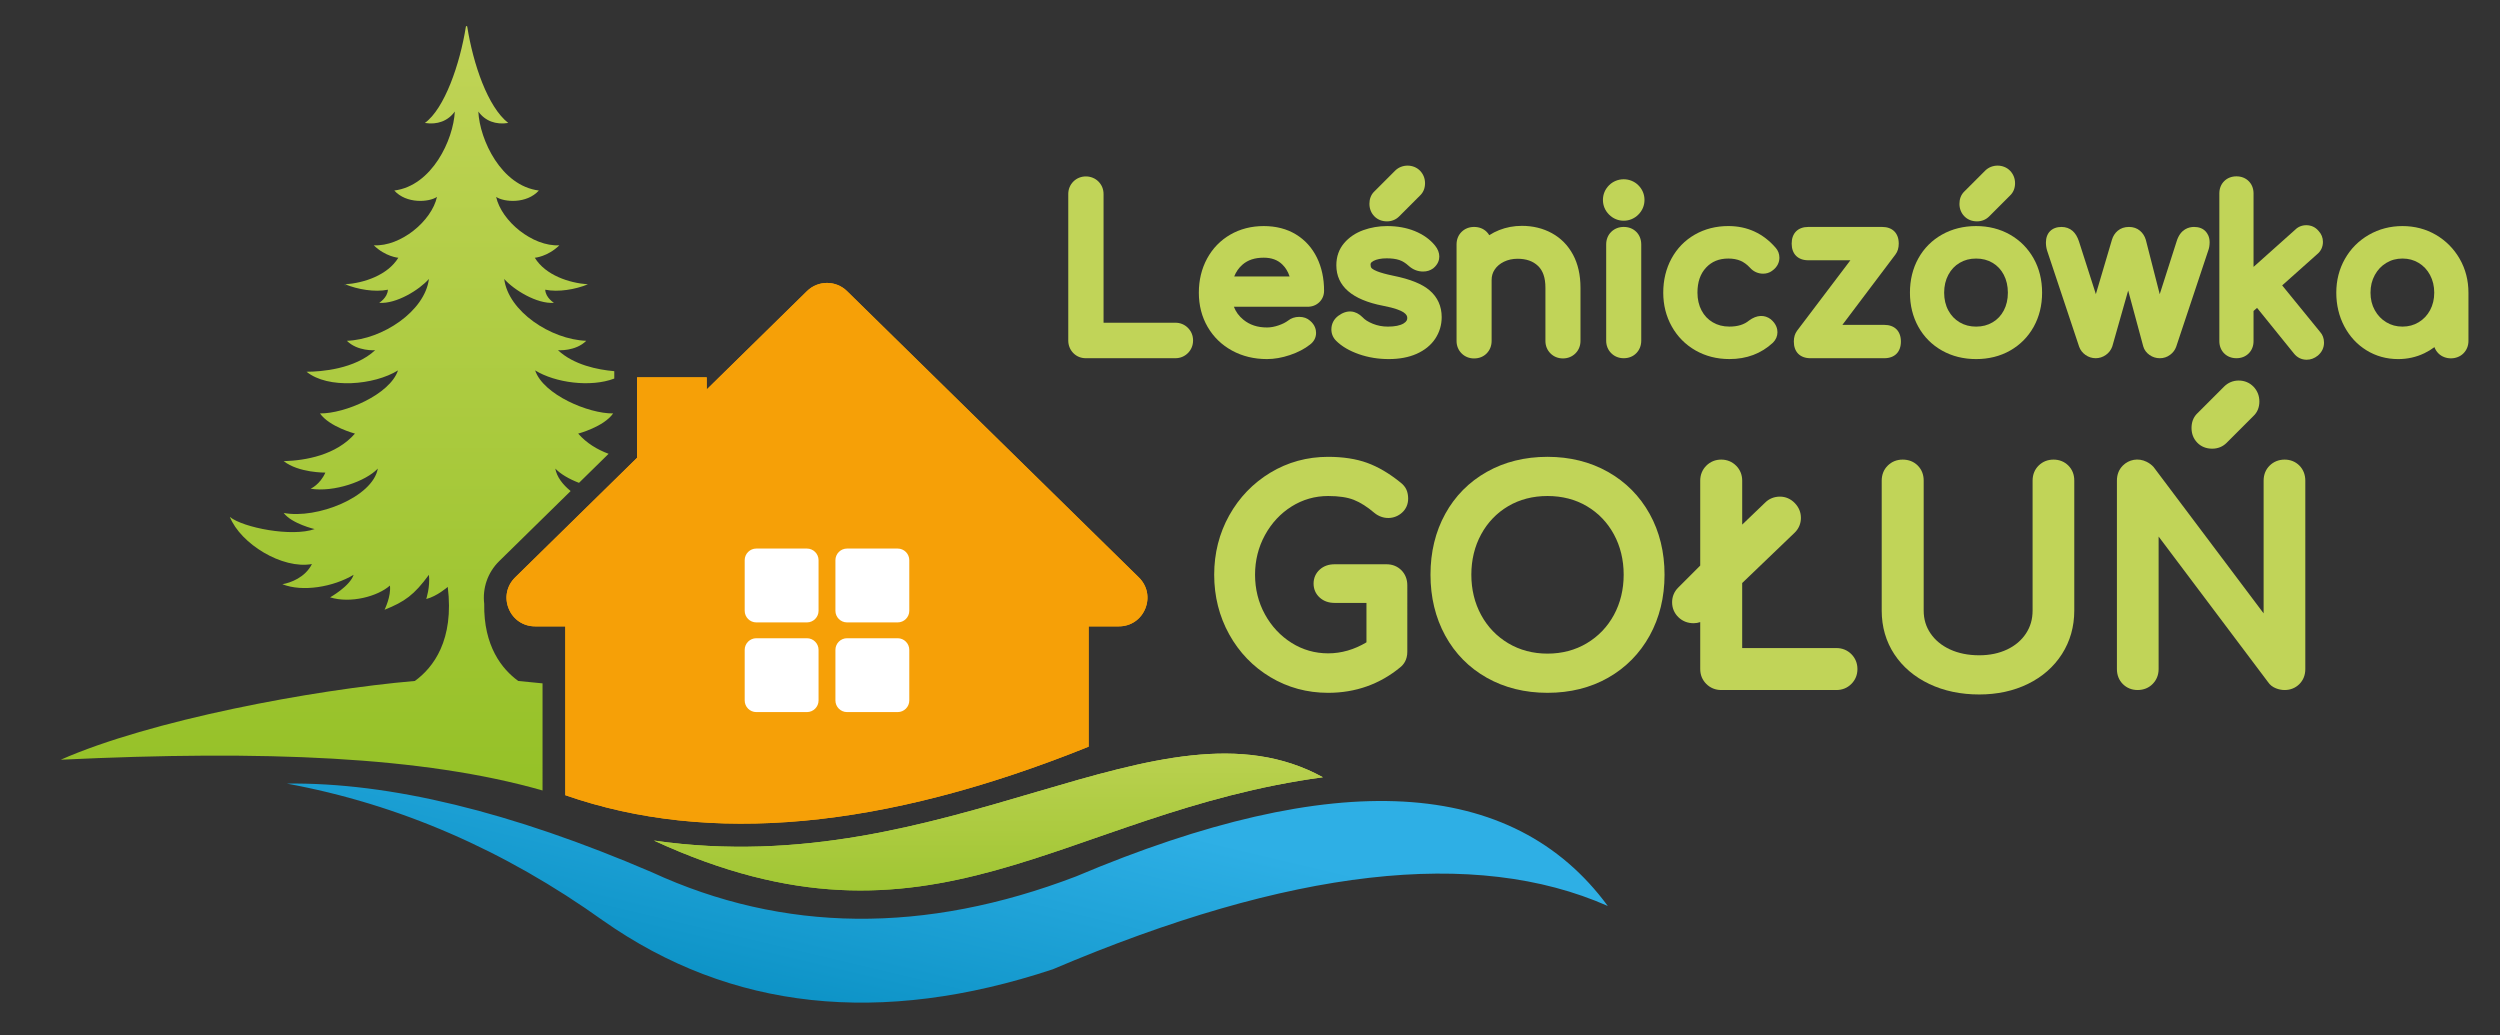
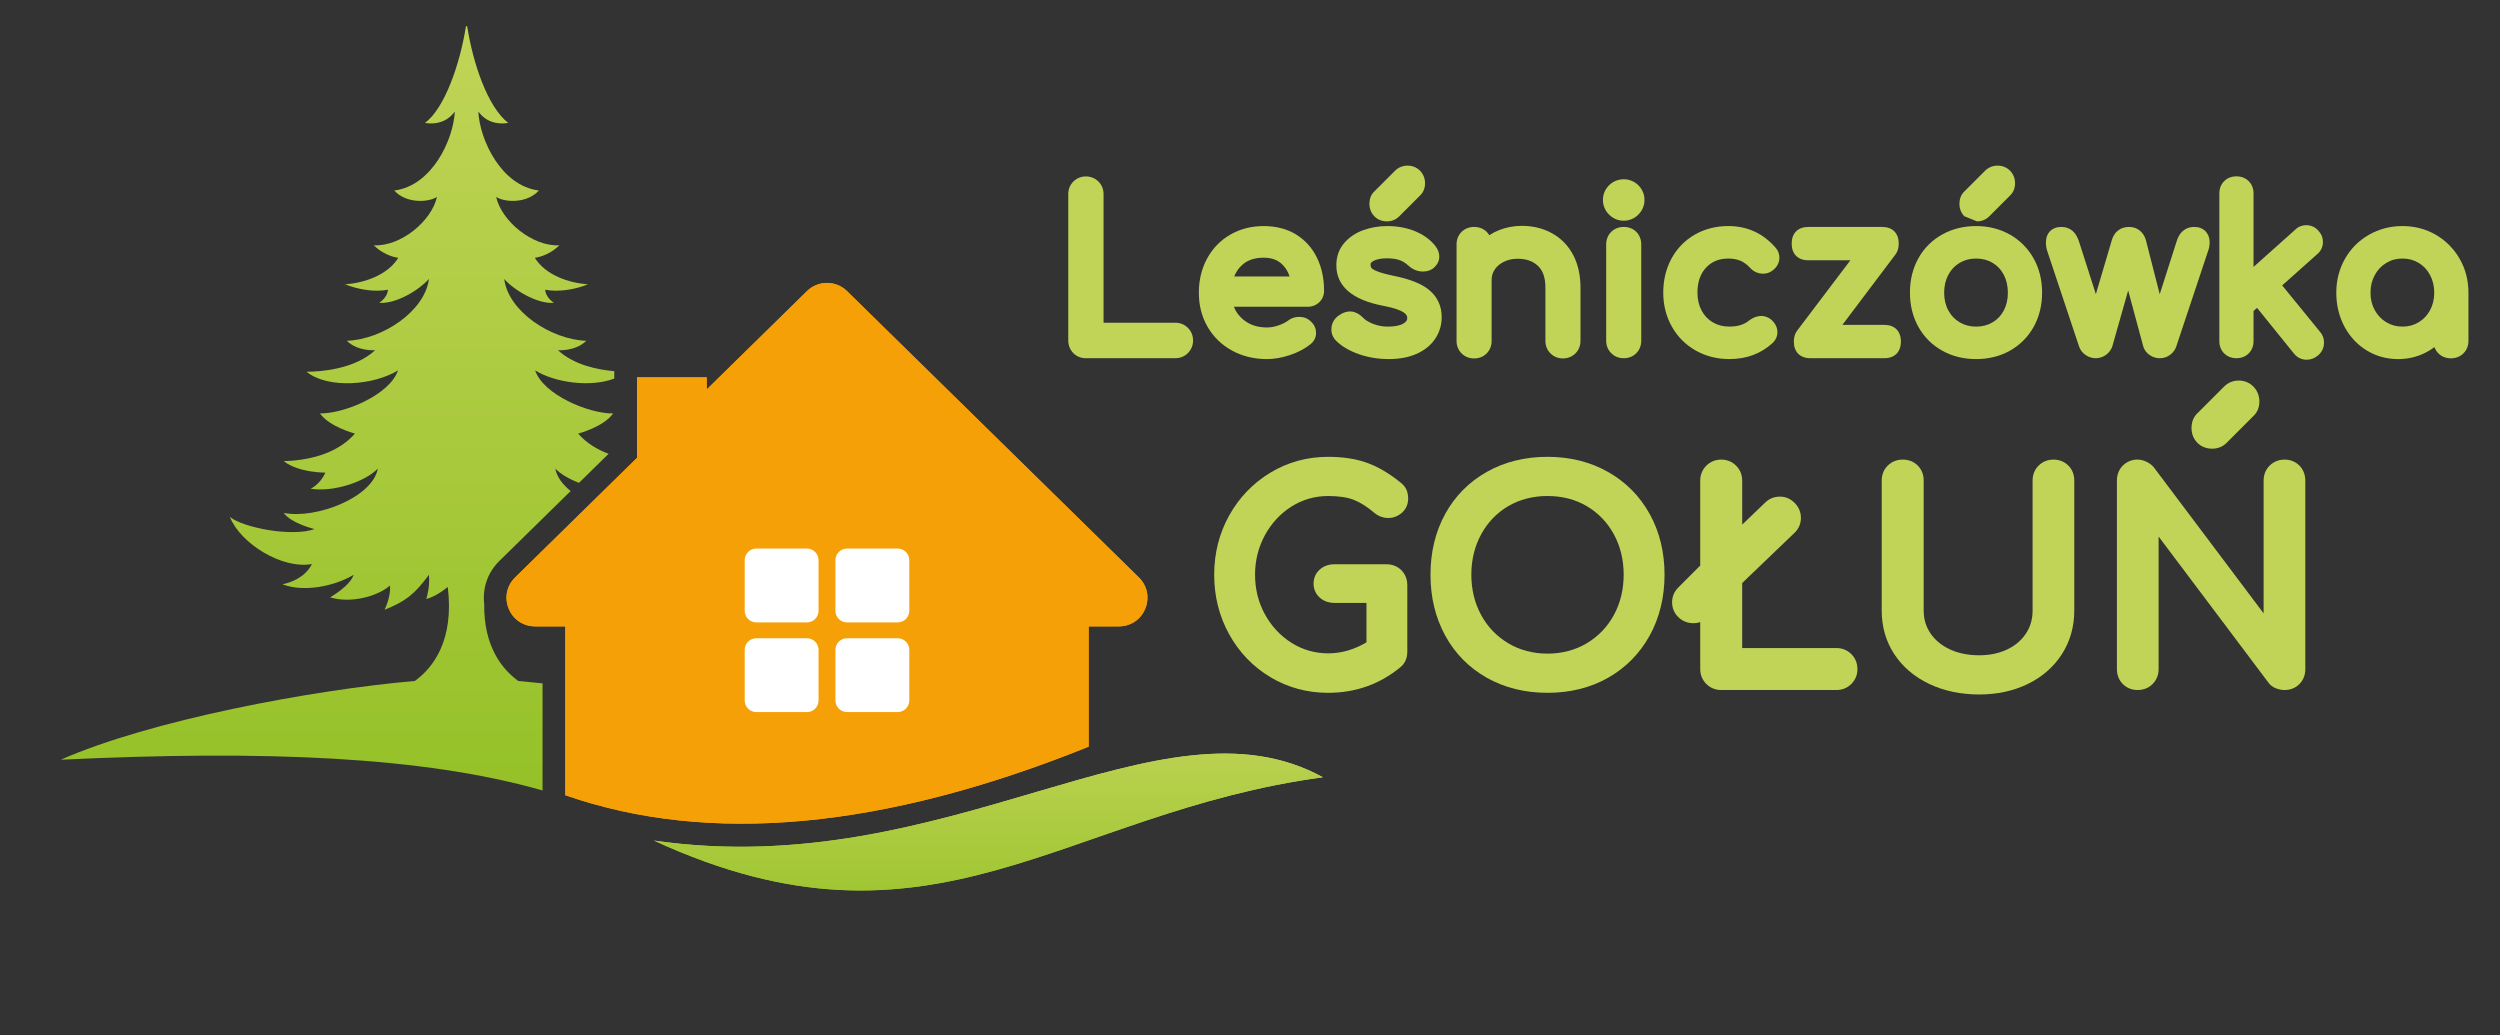
<svg xmlns="http://www.w3.org/2000/svg" xmlns:xlink="http://www.w3.org/1999/xlink" version="1.1" id="Warstwa_1" x="0px" y="0px" width="384px" height="159px" viewBox="0 0 384 159" enable-background="new 0 0 384 159" xml:space="preserve">
  <rect x="0" y="0" width="384" height="159" fill="#333333" stroke="none" />
  <g>
    <path fill="#C1D458" d="M180.527,49.569h-11.021V29.813c0-0.749-0.273-1.418-0.792-1.936c-1.02-1.02-2.787-1.052-3.838,0   c-0.518,0.518-0.791,1.187-0.791,1.936v22.482c0,0.743,0.264,1.408,0.762,1.924c0.508,0.525,1.176,0.803,1.932,0.803h13.749   c0.749,0,1.418-0.273,1.936-0.791c0.518-0.518,0.791-1.187,0.791-1.936s-0.273-1.418-0.792-1.936   C181.945,49.842,181.275,49.569,180.527,49.569z" />
    <path fill="#C1D458" d="M199.045,35.998c-1.395-0.845-3.055-1.274-4.936-1.274c-1.896,0-3.623,0.442-5.133,1.313   c-1.516,0.875-2.716,2.112-3.567,3.677c-0.84,1.548-1.267,3.312-1.267,5.243c0,1.941,0.453,3.708,1.347,5.25   c0.898,1.55,2.162,2.777,3.757,3.647c1.58,0.863,3.383,1.301,5.361,1.301c1.123,0,2.309-0.208,3.524-0.617   c1.224-0.412,2.269-0.959,3.086-1.609c0.609-0.457,0.932-1.078,0.932-1.796c0-0.501-0.166-1.237-0.926-1.87   c-0.433-0.392-0.993-0.591-1.668-0.591c-0.648,0-1.225,0.195-1.702,0.57c-0.375,0.286-0.877,0.537-1.49,0.745   c-0.612,0.208-1.203,0.313-1.756,0.313c-1.458,0-2.646-0.393-3.634-1.202c-0.668-0.546-1.147-1.2-1.449-1.979h11.326   c0.698,0,1.317-0.24,1.791-0.695c0.482-0.465,0.737-1.076,0.737-1.766c0-1.896-0.37-3.608-1.1-5.09   C201.532,38.049,200.444,36.849,199.045,35.998z M198.081,42.462h-8.505c0.283-0.716,0.7-1.311,1.258-1.802   c0.826-0.727,1.898-1.08,3.275-1.08c1.2,0,2.135,0.342,2.855,1.044C197.474,41.121,197.843,41.728,198.081,42.462z" />
    <path fill="#C1D458" d="M219.583,44.596c-1.149-0.985-2.976-1.72-5.578-2.246c-1.105-0.229-1.951-0.462-2.514-0.693   c-0.639-0.262-0.811-0.463-0.839-0.501c-0.091-0.123-0.135-0.292-0.135-0.517c0-0.122,0-0.326,0.444-0.559   c0.506-0.266,1.193-0.4,2.043-0.4c0.771,0,1.423,0.088,1.936,0.262c0.485,0.165,0.959,0.458,1.412,0.874   c0.651,0.59,1.402,0.89,2.231,0.89c0.59,0,1.1-0.153,1.565-0.494c0.768-0.633,0.929-1.329,0.929-1.801   c0-0.586-0.221-1.156-0.655-1.692c-0.769-0.948-1.813-1.695-3.105-2.223c-1.255-0.512-2.684-0.771-4.246-0.771   c-1.283,0-2.515,0.21-3.662,0.624c-1.2,0.435-2.191,1.103-2.943,1.985c-0.798,0.936-1.203,2.082-1.203,3.406   c0,3.214,2.418,5.31,7.191,6.229c1.865,0.354,2.727,0.738,3.12,0.997c0.516,0.341,0.582,0.647,0.582,0.876   c0,0.246-0.067,0.538-0.563,0.838c-0.535,0.323-1.351,0.487-2.422,0.487c-0.817,0-1.596-0.148-2.313-0.44   c-0.697-0.285-1.212-0.606-1.563-0.994c-1.063-1.062-2.373-1.225-3.732-0.226c-0.695,0.522-1.063,1.247-1.063,2.095   c0,0.661,0.25,1.261,0.725,1.736c0.856,0.856,2.033,1.551,3.499,2.063c1.428,0.5,2.97,0.753,4.581,0.753   c1.639,0,3.077-0.269,4.274-0.8c1.244-0.552,2.209-1.332,2.867-2.319c0.662-0.994,0.998-2.114,0.998-3.327   C221.443,47.038,220.817,45.654,219.583,44.596z" />
    <path fill="#C1D458" d="M213.038,34.001c0.727,0,1.372-0.262,1.869-0.758l3.195-3.196c0.513-0.477,0.784-1.132,0.784-1.895   c0-0.741-0.264-1.406-0.763-1.924c-0.997-1.031-2.779-1.067-3.834-0.012l-3.281,3.282c-0.441,0.477-0.665,1.085-0.665,1.808   c0,0.743,0.259,1.403,0.746,1.906C211.586,33.729,212.26,34.001,213.038,34.001z" />
    <path fill="#C1D458" d="M238.357,35.809c-1.36-0.742-2.907-1.118-4.597-1.118c-1.229,0-2.403,0.219-3.49,0.652   c-0.541,0.215-1.048,0.476-1.521,0.782c-0.107-0.185-0.239-0.356-0.394-0.511c-0.497-0.495-1.166-0.757-1.935-0.757   c-0.742,0-1.402,0.258-1.907,0.746c-0.515,0.498-0.786,1.171-0.786,1.948v14.811c0,0.75,0.268,1.414,0.773,1.918   c0.506,0.507,1.17,0.775,1.92,0.775c0.776,0,1.45-0.272,1.948-0.787c0.487-0.505,0.745-1.165,0.745-1.907v-9.365   c0-0.599,0.156-1.123,0.478-1.601c0.335-0.499,0.795-0.887,1.405-1.189c0.622-0.306,1.328-0.461,2.099-0.461   c1.339,0,2.368,0.36,3.146,1.102c0.764,0.729,1.135,1.822,1.135,3.344v8.169c0,0.75,0.268,1.414,0.774,1.919   c0.507,0.507,1.17,0.774,1.919,0.774s1.413-0.268,1.921-0.775c0.506-0.507,0.773-1.17,0.773-1.919v-8.169   c0-1.951-0.387-3.658-1.149-5.074C240.839,37.678,239.743,36.565,238.357,35.809z" />
    <path fill="#C1D458" d="M249.402,34.857c-0.742,0-1.402,0.258-1.907,0.746c-0.515,0.498-0.786,1.171-0.786,1.948v14.778   c0,0.75,0.268,1.414,0.773,1.918c0.506,0.507,1.17,0.775,1.92,0.775c0.776,0,1.45-0.272,1.948-0.787   c0.487-0.505,0.745-1.165,0.745-1.907V37.551c0-0.77-0.262-1.438-0.759-1.937C250.84,35.119,250.171,34.857,249.402,34.857z" />
    <path fill="#C1D458" d="M247.151,28.458c-0.615,0.615-0.94,1.394-0.94,2.251c0,0.858,0.325,1.636,0.94,2.251s1.394,0.94,2.251,0.94   s1.636-0.325,2.251-0.94s0.94-1.394,0.94-2.251c0-0.857-0.325-1.636-0.94-2.25C250.425,27.228,248.38,27.228,247.151,28.458z" />
    <path fill="#C1D458" d="M265.475,39.713c0.702,0,1.325,0.113,1.851,0.335c0.521,0.221,1.014,0.581,1.453,1.055   c0.542,0.611,1.249,0.934,2.043,0.934c0.496,0,0.946-0.139,1.327-0.406c0.965-0.657,1.167-1.48,1.167-2.055   c0-0.579-0.205-1.11-0.576-1.519c-1.917-2.212-4.361-3.334-7.265-3.334c-1.895,0-3.625,0.441-5.146,1.311   c-1.528,0.875-2.735,2.113-3.586,3.678c-0.841,1.547-1.268,3.311-1.268,5.243c0,1.891,0.439,3.636,1.307,5.186   c0.87,1.56,2.098,2.799,3.647,3.686c1.542,0.881,3.296,1.327,5.212,1.327c2.642,0,4.882-0.839,6.685-2.518   c0.452-0.452,0.691-1.007,0.691-1.604c0-0.515-0.171-1.274-1.031-1.996c-0.954-0.715-2.138-0.685-3.332,0.198   c-0.751,0.626-1.736,0.931-3.013,0.931c-0.978,0-1.815-0.215-2.562-0.657c-0.743-0.44-1.305-1.034-1.719-1.816   c-0.419-0.791-0.631-1.712-0.631-2.737c0-1.634,0.434-2.894,1.325-3.851C262.929,40.168,264.047,39.713,265.475,39.713z" />
    <path fill="#C1D458" d="M289.419,49.901h-6.429l8.158-10.82c0.331-0.441,0.499-1.001,0.499-1.663c0-1.604-0.957-2.561-2.561-2.561   h-11.324c-1.604,0-2.562,0.958-2.562,2.561s0.958,2.561,2.562,2.561h6.457l-8.188,10.82c-0.331,0.441-0.499,1.001-0.499,1.663   c0,1.604,0.958,2.561,2.562,2.561h11.324c1.604,0,2.561-0.958,2.561-2.561S291.022,49.901,289.419,49.901z" />
-     <path fill="#C1D458" d="M303.665,34.001c0.728,0,1.374-0.262,1.869-0.758l3.195-3.196c0.513-0.477,0.784-1.132,0.784-1.895   c0-0.741-0.264-1.406-0.763-1.924c-0.998-1.032-2.779-1.067-3.833-0.012l-3.283,3.284c-0.439,0.477-0.663,1.085-0.663,1.807   c0,0.744,0.258,1.403,0.745,1.906C302.213,33.729,302.887,34.001,303.665,34.001z" />
+     <path fill="#C1D458" d="M303.665,34.001c0.728,0,1.374-0.262,1.869-0.758l3.195-3.196c0.513-0.477,0.784-1.132,0.784-1.895   c0-0.741-0.264-1.406-0.763-1.924c-0.998-1.032-2.779-1.067-3.833-0.012l-3.283,3.284c-0.439,0.477-0.663,1.085-0.663,1.807   c0,0.744,0.258,1.403,0.745,1.906z" />
    <path fill="#C1D458" d="M308.726,36.034c-1.531-0.869-3.278-1.31-5.193-1.31c-1.937,0-3.699,0.44-5.24,1.308   c-1.552,0.874-2.775,2.104-3.637,3.656c-0.855,1.538-1.289,3.311-1.289,5.268c0,1.935,0.434,3.696,1.289,5.234   c0.861,1.553,2.086,2.783,3.637,3.657c1.539,0.868,3.303,1.308,5.24,1.308c1.938,0,3.697-0.44,5.227-1.309   c1.538-0.874,2.756-2.104,3.618-3.656c0.854-1.539,1.288-3.3,1.288-5.234c0-1.958-0.439-3.732-1.308-5.273   C311.484,38.134,310.263,36.907,308.726,36.034z M303.532,50.167c-0.955,0-1.782-0.215-2.528-0.657   c-0.746-0.442-1.315-1.039-1.74-1.825c-0.426-0.787-0.643-1.705-0.643-2.728c0-1.025,0.217-1.95,0.646-2.75   c0.425-0.795,0.993-1.396,1.737-1.836c0.746-0.442,1.573-0.657,2.528-0.657c0.956,0,1.783,0.215,2.529,0.657   c0.74,0.439,1.302,1.038,1.716,1.829c0.42,0.803,0.633,1.731,0.633,2.758c0,1.025-0.212,1.946-0.631,2.737   c-0.414,0.782-0.976,1.376-1.718,1.816C305.315,49.952,304.488,50.167,303.532,50.167z" />
    <path fill="#C1D458" d="M337.007,34.857c-0.748,0-2.092,0.291-2.679,2.223l-2.594,8.111l-2.137-8.355   c-0.168-0.566-0.469-1.036-0.897-1.396c-0.461-0.386-1.029-0.582-1.689-0.582c-0.683,0-1.263,0.196-1.722,0.582   c-0.43,0.36-0.731,0.831-0.897,1.396l-2.467,8.344l-2.6-8.111c-0.236-0.708-0.553-1.229-0.97-1.598   c-0.458-0.401-1.048-0.613-1.706-0.613c-1.477,0-2.395,0.917-2.395,2.395c0,0.432,0.06,0.844,0.185,1.246l4.921,14.764   c0.181,0.506,0.511,0.931,0.98,1.262c0.939,0.661,2.169,0.662,3.112,0c0.468-0.33,0.798-0.753,1-1.325l2.435-8.58l2.316,8.58   c0.151,0.534,0.477,0.979,0.967,1.325c0.47,0.331,1.004,0.498,1.589,0.498c0.57,0,1.094-0.171,1.553-0.508   c0.451-0.33,0.771-0.75,0.957-1.271l4.898-14.701c0.155-0.4,0.233-0.845,0.233-1.324c0-0.852-0.34-1.387-0.626-1.688   C338.348,35.084,337.753,34.857,337.007,34.857z" />
    <path fill="#C1D458" d="M350.542,43.837l5.361-4.78c0.589-0.479,0.9-1.138,0.9-1.905c0-0.644-0.237-1.231-0.688-1.7   c-0.476-0.564-1.122-0.861-1.872-0.861c-0.663,0-1.264,0.251-1.695,0.686l-6.404,5.719V29.713c0-0.749-0.256-1.401-0.741-1.886   c-0.484-0.485-1.137-0.741-1.886-0.741s-1.401,0.256-1.886,0.741c-0.485,0.485-0.741,1.137-0.741,1.886v22.682   c0,0.749,0.256,1.401,0.741,1.886c0.484,0.485,1.137,0.741,1.886,0.741s1.401-0.256,1.886-0.741   c0.485-0.485,0.741-1.137,0.741-1.886v-4.629l0.539-0.474l5.642,6.979c0.501,0.644,1.187,0.984,1.985,0.984   c0.607,0,1.175-0.208,1.703-0.63c0.626-0.522,0.957-1.212,0.957-1.997c0-0.645-0.217-1.223-0.59-1.628L350.542,43.837z" />
    <path fill="#C1D458" d="M377.809,39.759c-0.894-1.553-2.122-2.792-3.651-3.686c-1.532-0.895-3.261-1.349-5.137-1.349   c-1.873,0-3.61,0.453-5.164,1.345c-1.556,0.895-2.793,2.137-3.676,3.694c-0.88,1.552-1.326,3.299-1.326,5.193   c0,1.883,0.413,3.621,1.229,5.165c0.822,1.559,1.971,2.801,3.415,3.69c1.449,0.892,3.084,1.344,4.858,1.344   c1.429,0,2.781-0.301,4.02-0.896c0.552-0.265,1.069-0.579,1.551-0.94c0.13,0.36,0.336,0.685,0.613,0.962   c1.014,1.014,2.824,1.014,3.84,0c0.506-0.507,0.773-1.17,0.773-1.919v-7.405C379.153,43.062,378.701,41.313,377.809,39.759z    M369.021,39.713c0.93,0,1.743,0.219,2.488,0.669c0.746,0.452,1.316,1.06,1.744,1.857c0.429,0.802,0.646,1.716,0.646,2.717   c0,1-0.217,1.906-0.643,2.695c-0.428,0.79-1,1.394-1.747,1.846c-0.744,0.45-1.558,0.669-2.488,0.669   c-0.93,0-1.743-0.219-2.487-0.669c-0.751-0.454-1.33-1.06-1.769-1.853c-0.441-0.797-0.655-1.676-0.655-2.688   c0-1.013,0.215-1.899,0.657-2.708c0.439-0.802,1.017-1.413,1.767-1.866C367.278,39.932,368.092,39.713,369.021,39.713z" />
  </g>
  <g>
    <path fill="#C1D458" d="M198.4,77.788c1.696-1.062,3.582-1.601,5.604-1.601c1.632,0,2.96,0.199,3.949,0.592   c1.005,0.4,2.062,1.069,3.158,2.005c1.333,1.088,3.083,0.997,4.228-0.03c0.624-0.558,0.953-1.304,0.953-2.156   c0-0.5-0.083-0.953-0.25-1.351c-0.183-0.434-0.521-0.838-0.978-1.18c-1.705-1.375-3.421-2.379-5.099-2.984   c-1.684-0.606-3.69-0.914-5.962-0.914c-3.22,0-6.206,0.818-8.876,2.432c-2.662,1.609-4.789,3.82-6.321,6.568   c-1.531,2.748-2.307,5.811-2.307,9.103c0,3.321,0.776,6.404,2.306,9.164c1.533,2.767,3.662,4.979,6.326,6.572   c2.667,1.599,5.651,2.409,8.872,2.409c4.211,0,7.95-1.329,11.105-3.943c0.481-0.391,1.055-1.116,1.055-2.358V89.896   c0-0.913-0.315-1.712-0.914-2.312c-0.598-0.597-1.382-0.912-2.267-0.912h-7.996c-0.906,0-1.67,0.272-2.271,0.812   c-0.622,0.559-0.951,1.305-0.951,2.155c0,0.853,0.329,1.598,0.952,2.156c0.601,0.538,1.364,0.811,2.271,0.811h4.9v6.056   c-1.884,1.123-3.86,1.692-5.884,1.692c-2.024,0-3.91-0.538-5.604-1.601c-1.712-1.071-3.092-2.545-4.102-4.381   c-1.01-1.835-1.522-3.888-1.522-6.102c0-2.187,0.513-4.232,1.524-6.083C195.31,80.34,196.689,78.859,198.4,77.788z" />
    <path fill="#C1D458" d="M246.975,72.478c-2.72-1.533-5.841-2.31-9.277-2.31c-3.466,0-6.602,0.777-9.32,2.31   c-2.732,1.54-4.884,3.713-6.393,6.461c-1.501,2.73-2.262,5.87-2.262,9.332s0.761,6.608,2.26,9.352   c1.509,2.762,3.66,4.943,6.395,6.484c2.719,1.532,5.854,2.31,9.32,2.31c3.467,0,6.596-0.777,9.301-2.311   c2.716-1.54,4.866-3.72,6.391-6.479c1.515-2.748,2.283-5.896,2.283-9.355s-0.769-6.601-2.285-9.336   C251.861,76.188,249.704,74.015,246.975,72.478z M237.697,100.396c-2.229,0-4.258-0.535-6.03-1.591s-3.174-2.517-4.165-4.343   c-0.998-1.836-1.504-3.92-1.504-6.192c0-2.271,0.506-4.355,1.504-6.192c0.99-1.825,2.384-3.279,4.142-4.321   c1.759-1.042,3.796-1.57,6.054-1.57c2.257,0,4.294,0.528,6.054,1.57c1.756,1.042,3.15,2.495,4.142,4.32   c0.997,1.839,1.503,3.922,1.503,6.193c0,2.272-0.506,4.355-1.503,6.192c-0.992,1.826-2.394,3.287-4.165,4.343   C241.954,99.861,239.926,100.396,237.697,100.396z" />
    <path fill="#C1D458" d="M282.077,99.542H267.6v-9.989l8.087-7.758c0.611-0.611,0.935-1.388,0.935-2.247   c0-0.864-0.317-1.631-0.944-2.278c-0.627-0.646-1.415-0.988-2.278-0.988c-0.888,0-1.68,0.323-2.274,0.919l-3.524,3.379v-6.762   c0-0.887-0.323-1.679-0.934-2.289c-0.61-0.612-1.402-0.935-2.29-0.935c-0.886,0-1.678,0.323-2.289,0.935   c-0.611,0.611-0.934,1.402-0.934,2.289v13.054l-3.386,3.385c-0.61,0.611-0.933,1.388-0.933,2.245c0,0.895,0.335,1.691,0.966,2.3   c0.633,0.613,1.421,0.924,2.343,0.924c0.351,0,0.688-0.058,1.01-0.172v7.21c0,0.898,0.313,1.668,0.934,2.289   c0.611,0.611,1.403,0.935,2.289,0.935h17.701c0.888,0,1.68-0.323,2.289-0.935c0.62-0.62,0.935-1.391,0.935-2.289   c0-0.886-0.323-1.678-0.935-2.289C283.756,99.865,282.964,99.542,282.077,99.542z" />
    <path fill="#C1D458" d="M315.428,70.595c-0.892,0-1.658,0.303-2.277,0.901c-0.618,0.598-0.945,1.401-0.945,2.322v19.967   c0,1.323-0.331,2.473-1.012,3.513c-0.682,1.039-1.646,1.862-2.868,2.448c-1.254,0.602-2.705,0.906-4.313,0.906   c-1.697,0-3.217-0.307-4.517-0.912c-1.266-0.588-2.266-1.414-2.972-2.455c-0.704-1.037-1.046-2.183-1.046-3.5V73.819   c0-0.927-0.307-1.704-0.914-2.312c-0.606-0.605-1.384-0.912-2.31-0.912c-0.892,0-1.658,0.303-2.277,0.901   c-0.619,0.599-0.946,1.402-0.946,2.322v19.967c0,2.496,0.652,4.753,1.939,6.707c1.279,1.943,3.085,3.479,5.364,4.563   c2.25,1.072,4.833,1.616,7.678,1.616c2.762,0,5.276-0.545,7.474-1.62c2.225-1.089,3.985-2.634,5.234-4.593   c1.253-1.965,1.889-4.21,1.889-6.674V73.819c0-0.927-0.307-1.704-0.913-2.311C317.098,70.911,316.313,70.595,315.428,70.595z" />
    <path fill="#C1D458" d="M353.182,71.507c-0.598-0.597-1.382-0.912-2.268-0.912c-0.88,0-1.667,0.312-2.276,0.901   c-0.619,0.599-0.946,1.402-0.946,2.322v20.394l-16.891-22.466c-0.286-0.325-0.647-0.597-1.075-0.812   c-1.313-0.654-2.742-0.34-3.654,0.573c-0.606,0.606-0.913,1.383-0.913,2.31v28.946c0,0.928,0.308,1.705,0.912,2.31   c0.597,0.598,1.381,0.914,2.269,0.914c0.921,0,1.725-0.327,2.323-0.947c0.598-0.618,0.9-1.385,0.9-2.276V82.414l16.809,22.358   c0.287,0.431,0.696,0.752,1.218,0.955c0.443,0.173,0.89,0.261,1.325,0.261c0.887,0,1.671-0.315,2.27-0.914   c0.604-0.605,0.911-1.383,0.911-2.31V73.819C354.095,72.906,353.779,72.107,353.182,71.507z" />
    <path fill="#C1D458" d="M339.798,68.918c0.858,0,1.62-0.308,2.203-0.892l4.12-4.121c0.602-0.557,0.919-1.328,0.919-2.23   c0-0.879-0.312-1.667-0.901-2.277c-0.599-0.619-1.387-0.946-2.279-0.946c-0.857,0-1.635,0.323-2.246,0.934l-4.219,4.22   c-0.516,0.559-0.777,1.276-0.777,2.131c0,0.893,0.296,1.652,0.879,2.254C338.079,68.598,338.876,68.918,339.798,68.918z" />
  </g>
  <g>
    <defs>
      <path id="SVGID_1_" d="M161.706,148.884c36.453-15.499,64.867-18.74,85.25-9.726c-14.613-19.863-41.841-21.376-81.683-4.538    c-23.226,8.881-44.944,8.666-65.153-0.646c-21.615-9.282-40.308-13.822-56.077-13.616c17.2,3.16,33.407,10.184,48.622,21.07    C112.234,155.165,135.247,157.65,161.706,148.884" />
    </defs>
    <clipPath id="SVGID_2_">
      <use xlink:href="#SVGID_1_" overflow="visible" />
    </clipPath>
    <linearGradient id="SVGID_3_" gradientUnits="userSpaceOnUse" x1="138.754" y1="166.209" x2="149.618" y2="120.322">
      <stop offset="0" style="stop-color:#068DC0" />
      <stop offset="1" style="stop-color:#2EAFE5" />
    </linearGradient>
-     <rect x="44.043" y="117.782" clip-path="url(#SVGID_2_)" fill="url(#SVGID_3_)" width="202.913" height="39.868" />
  </g>
  <g>
    <defs>
      <path id="SVGID_4_" d="M203.197,119.387c-40.061,5.408-59.889,29.499-102.752,9.723    C145.852,135.673,178.167,105.668,203.197,119.387" />
    </defs>
    <linearGradient id="SVGID_5_" gradientUnits="userSpaceOnUse" x1="151.821" y1="136.777" x2="151.821" y2="115.752">
      <stop offset="0" style="stop-color:#95C127" />
      <stop offset="1" style="stop-color:#C1D457" />
    </linearGradient>
    <use xlink:href="#SVGID_4_" overflow="visible" fill-rule="evenodd" clip-rule="evenodd" fill="url(#SVGID_5_)" />
    <clipPath id="SVGID_6_">
      <use xlink:href="#SVGID_4_" overflow="visible" />
    </clipPath>
    <linearGradient id="SVGID_7_" gradientUnits="userSpaceOnUse" x1="151.821" y1="145.69" x2="151.821" y2="110.29">
      <stop offset="0" style="stop-color:#95C127" />
      <stop offset="1" style="stop-color:#C1D457" />
    </linearGradient>
    <rect x="100.445" y="105.668" clip-path="url(#SVGID_6_)" fill="url(#SVGID_7_)" width="102.752" height="43.218" />
  </g>
  <g>
    <defs>
      <path id="SVGID_8_" d="M86.831,96.21v10.049v15.883c22.101,7.712,48.897,5.229,80.388-7.454v-8.429V96.21h4.635    c1.819,0,3.372-1.042,4.06-2.727c0.688-1.684,0.311-3.515-0.988-4.79l-44.828-43.982c-1.704-1.671-4.44-1.671-6.144,0    l-15.404,15.113v-1.861H97.852V70.32L79.124,88.693c-1.298,1.275-1.676,3.106-0.989,4.79c0.688,1.685,2.242,2.727,4.061,2.727    H86.831z" />
    </defs>
    <use xlink:href="#SVGID_8_" overflow="visible" fill-rule="evenodd" clip-rule="evenodd" fill="#F6A007" />
    <clipPath id="SVGID_9_">
      <use xlink:href="#SVGID_8_" overflow="visible" />
    </clipPath>
    <rect x="77.448" y="43.04" clip-path="url(#SVGID_9_)" fill="#F6A007" width="99.153" height="86.814" />
  </g>
  <path fill-rule="evenodd" clip-rule="evenodd" fill="#FFFFFF" d="M116.166,84.258h7.781c0.98,0,1.783,0.803,1.783,1.784v7.779  c0,0.979-0.803,1.781-1.783,1.781h-7.781c-0.98,0-1.781-0.802-1.781-1.781v-7.779C114.384,85.061,115.186,84.258,116.166,84.258" />
  <path fill-rule="evenodd" clip-rule="evenodd" fill="#FFFFFF" d="M130.104,84.258h7.779c0.981,0,1.783,0.803,1.783,1.784v7.779  c0,0.979-0.801,1.781-1.783,1.781h-7.779c-0.98,0-1.783-0.802-1.783-1.781v-7.779C128.321,85.061,129.124,84.258,130.104,84.258" />
  <path fill-rule="evenodd" clip-rule="evenodd" fill="#FFFFFF" d="M116.166,98.033h7.781c0.98,0,1.783,0.803,1.783,1.784v7.779  c0,0.981-0.803,1.781-1.783,1.781h-7.781c-0.98,0-1.781-0.8-1.781-1.781v-7.779C114.384,98.836,115.186,98.033,116.166,98.033" />
  <path fill-rule="evenodd" clip-rule="evenodd" fill="#FFFFFF" d="M130.104,98.033h7.779c0.981,0,1.783,0.803,1.783,1.784v7.779  c0,0.981-0.801,1.781-1.783,1.781h-7.779c-0.98,0-1.783-0.8-1.783-1.781v-7.779C128.321,98.836,129.124,98.033,130.104,98.033" />
  <path fill="#385F5C" d="M53.144,43.833C52.896,43.961,52.69,43.476,53.144,43.833C53.103,43.854,53.05,43.758,53.144,43.833z" />
  <path fill="#385F5C" d="M57.564,64.312C57.757,64.27,57.775,64.93,57.564,64.312C57.637,64.296,57.6,64.417,57.564,64.312z" />
  <path fill="#385F5C" d="M48.991,44.769C49.025,44.874,48.986,44.835,48.991,44.769C48.998,44.792,48.99,44.787,48.991,44.769z" />
  <path fill="#385F5C" d="M53.547,43.6C53.434,43.672,53.165,43.436,53.547,43.6C53.508,43.625,53.478,43.57,53.547,43.6z" />
  <path fill="#385F5C" d="M53.994,44.435C53.918,44.493,53.901,44.421,53.994,44.435C53.98,44.446,53.969,44.431,53.994,44.435z" />
  <path fill="#385F5C" d="M55.948,56.404c-0.079,0.045-0.158,0.089-0.238,0.132C55.782,56.475,55.864,56.433,55.948,56.404z" />
  <g>
    <linearGradient id="SVGID_10_" gradientUnits="userSpaceOnUse" x1="51.842" y1="121.417" x2="51.842" y2="4">
      <stop offset="0" style="stop-color:#95C127" />
      <stop offset="1" style="stop-color:#C1D457" />
    </linearGradient>
    <path fill-rule="evenodd" clip-rule="evenodd" fill="url(#SVGID_10_)" d="M83.331,104.964c-1.286-0.14-2.534-0.264-3.723-0.366   c-2.518-1.82-5.336-5.367-5.233-11.85c-0.286-2.387,0.52-4.806,2.296-6.552l10.978-10.77c-1.248-1.019-2.131-2.193-2.354-3.454   c0.785,0.828,2.105,1.608,3.639,2.193l4.546-4.46c-1.73-0.644-3.378-1.624-4.673-3.104c0,0,3.925-1.032,5.37-3.098   c-3.77,0.052-10.741-2.892-11.979-6.61c3.069,1.902,8.52,2.638,12.154,1.254v-1.134c-2.576-0.222-6.232-0.969-8.644-3.221   c0,0,2.686,0.209,4.339-1.444c-5.474-0.207-11.982-4.545-12.601-9.501c1.444,1.651,5.01,3.872,7.643,3.666   c0,0-1.291-0.775-1.343-2.014c2.066,0.413,4.647-0.052,6.557-0.826c-2.891-0.207-6.505-1.395-8.158-4.08   c0,0,1.963-0.154,3.771-1.911c-4.131,0.208-8.882-3.718-9.71-7.436c1.241,0.827,4.7,1.084,6.559-0.981   c-5.783-0.723-9.087-7.797-9.294-12.135c1.032,1.446,2.686,2.066,4.595,1.756c-3.138-2.448-5.382-9.009-6.298-14.793   c-0.021-0.125-0.189-0.125-0.209,0c-0.916,5.784-3.295,12.625-6.299,14.793c1.91,0.31,3.563-0.31,4.597-1.756   c-0.208,4.338-3.513,11.412-9.297,12.135c1.859,2.066,5.319,1.808,6.559,0.981c-0.825,3.718-5.576,7.643-9.708,7.436   c1.807,1.757,3.771,1.911,3.771,1.911c-1.653,2.685-5.269,3.874-8.16,4.08c1.911,0.774,4.493,1.239,6.559,0.826   c-0.052,1.239-1.343,2.014-1.343,2.014c2.634,0.207,6.197-2.014,7.643-3.666c-0.619,4.956-7.126,9.294-12.6,9.501   c1.652,1.653,4.338,1.444,4.338,1.444c-3.1,2.894-8.263,3.307-10.536,3.307c3.307,2.686,10.382,2.065,14.048-0.207   c-1.24,3.718-8.211,6.662-11.981,6.61c1.446,2.065,5.37,3.098,5.37,3.098c-2.891,3.306-7.539,4.132-10.947,4.235   c2.323,1.808,6.403,1.756,6.403,1.756c-0.826,1.858-2.271,2.478-2.271,2.478c3.614,0.568,8.469-1.136,10.327-3.098   c-0.774,4.389-9.398,7.797-14.459,6.816c1.24,1.653,4.752,2.479,4.752,2.479c-3.512,1.239-10.948-0.206-13.015-1.86   c1.653,4.131,8.058,8.056,12.601,7.23c-1.032,2.066-3.305,2.893-4.543,3.098c3.097,1.24,7.848,0.414,10.947-1.445   c-0.568,1.756-3.616,3.461-3.616,3.461c3.15,0.982,7.333-0.154,9.192-1.809c0.207,1.654-0.827,3.719-0.827,3.719   c3.1-1.24,4.545-2.271,6.817-5.371c0.207,1.859-0.412,3.719-0.412,3.719c1.651-0.412,3.305-1.859,3.305-1.859   c1.01,8.164-2.217,12.396-5.055,14.447c-15.737,1.357-40.663,6.037-54.385,12.096c31.204-1.482,55.658-0.518,74,4.724V104.964z" />
  </g>
</svg>